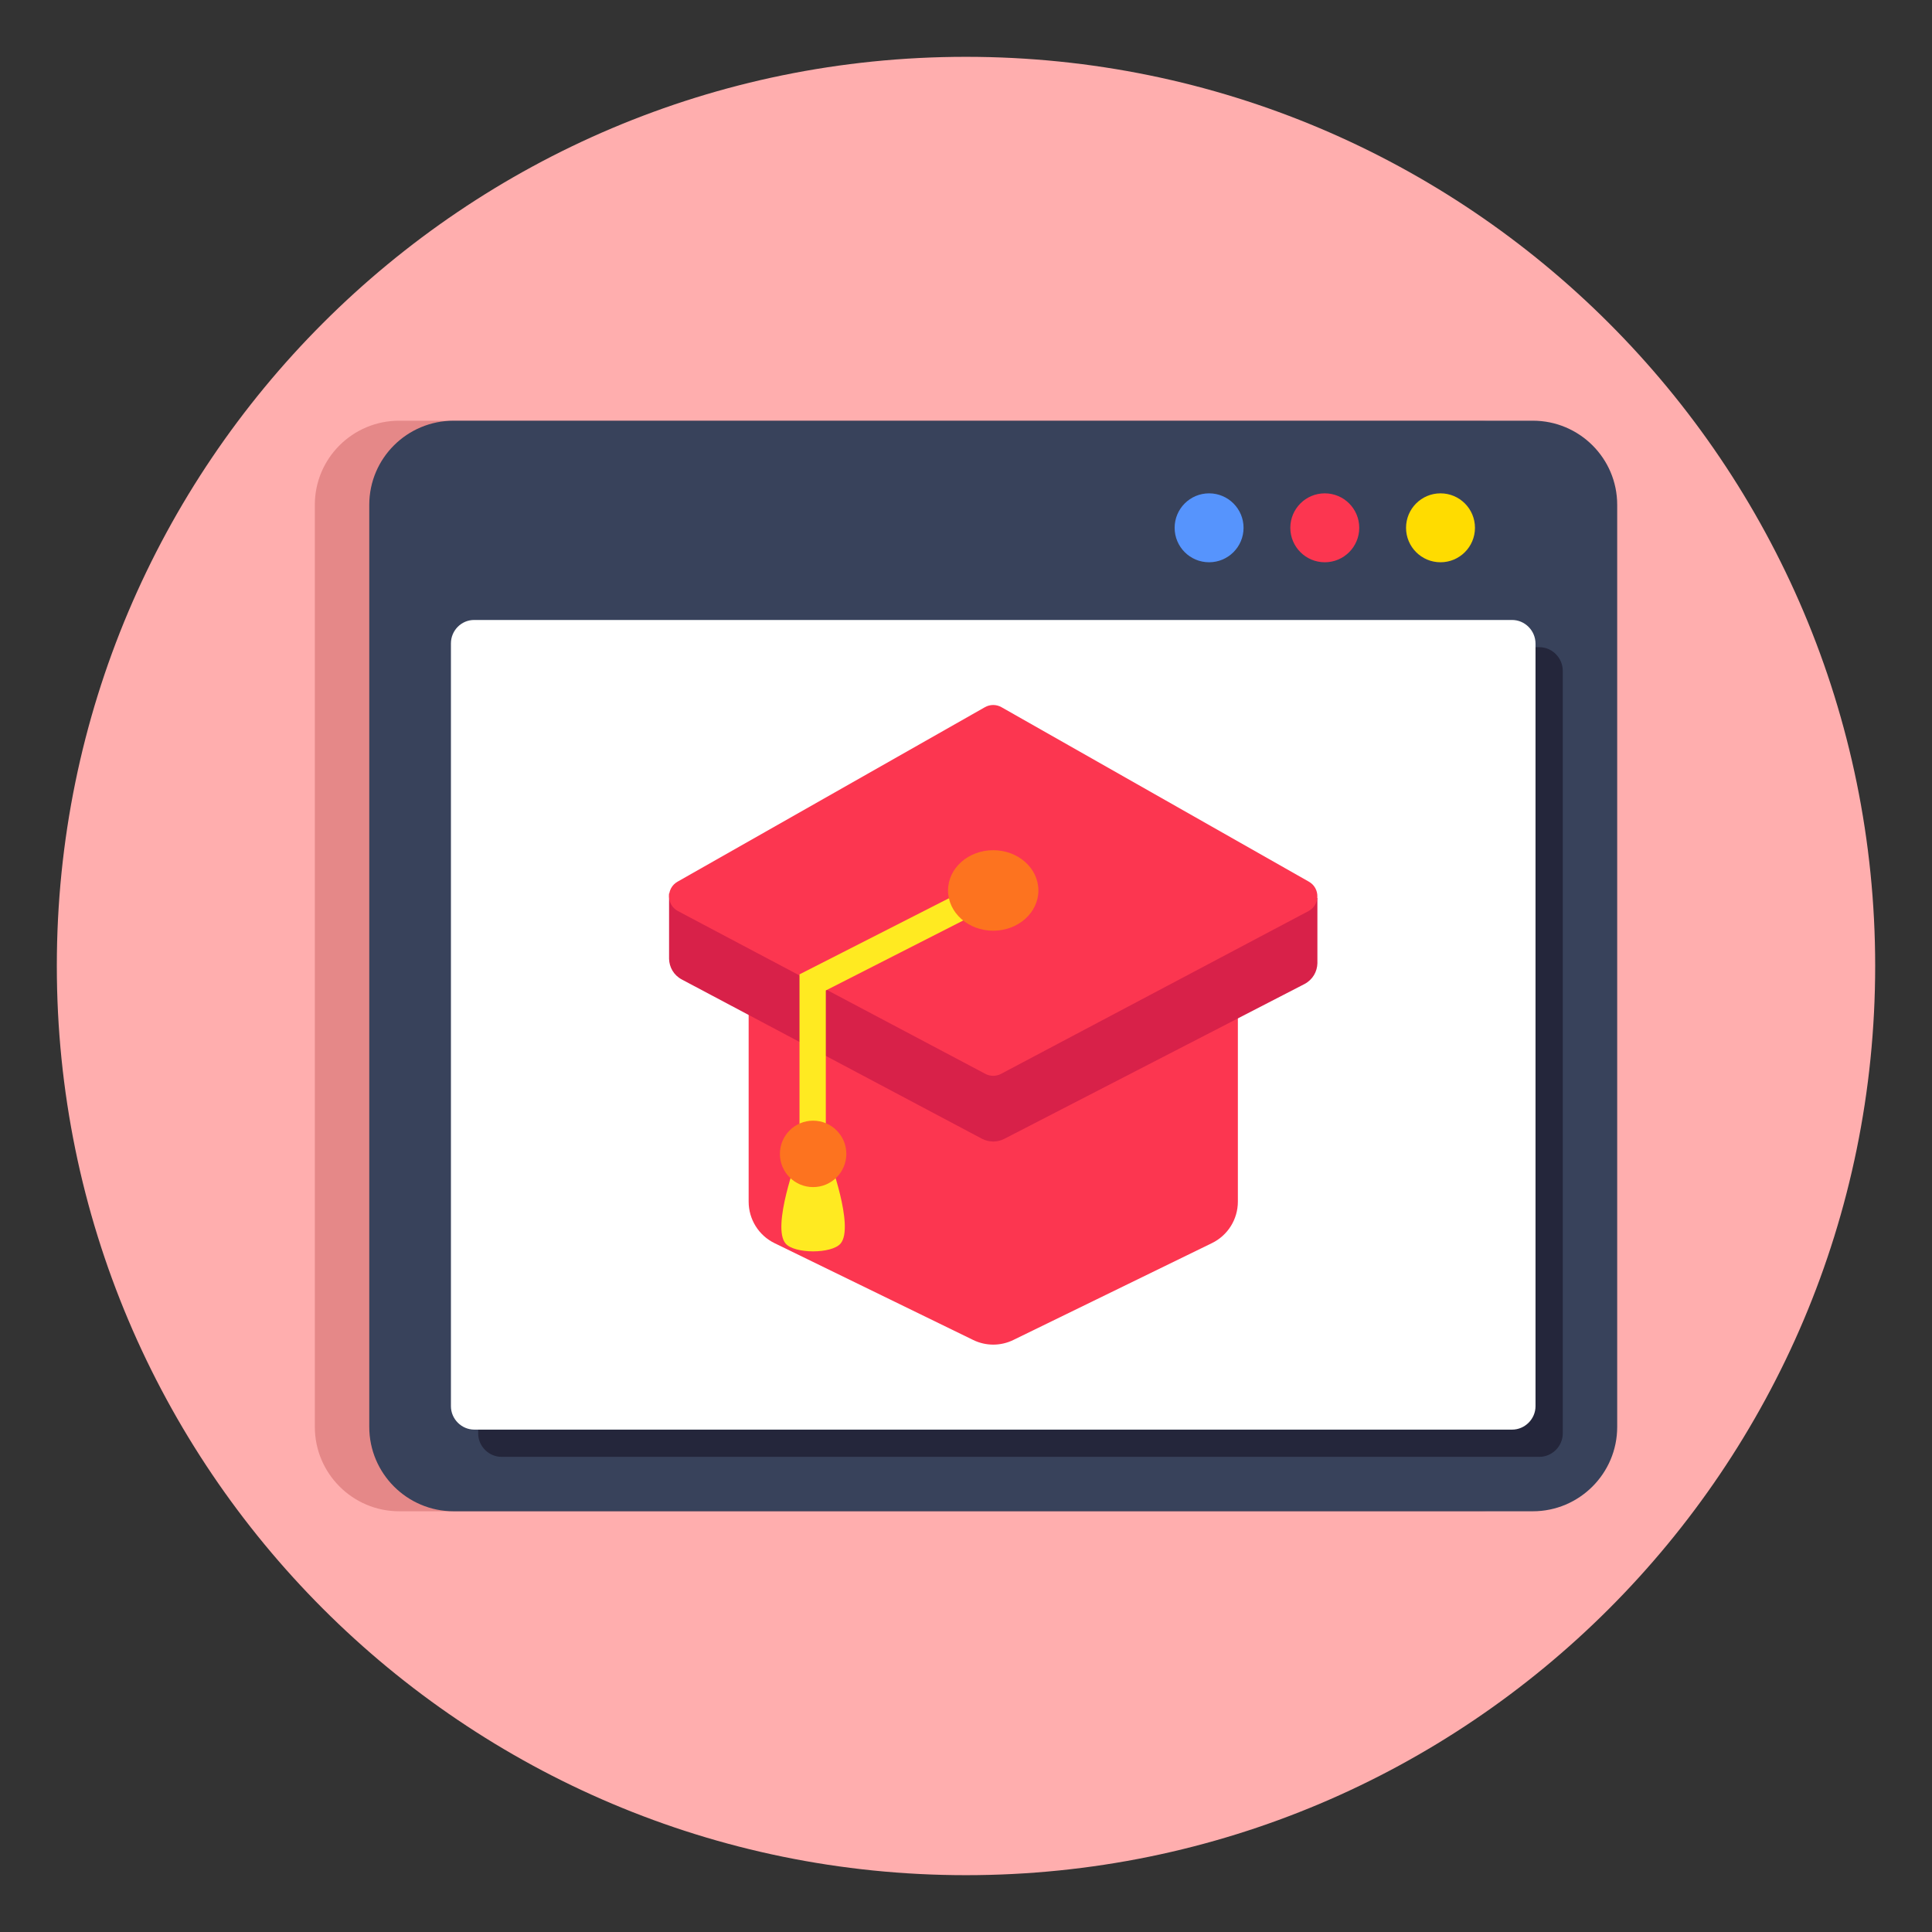
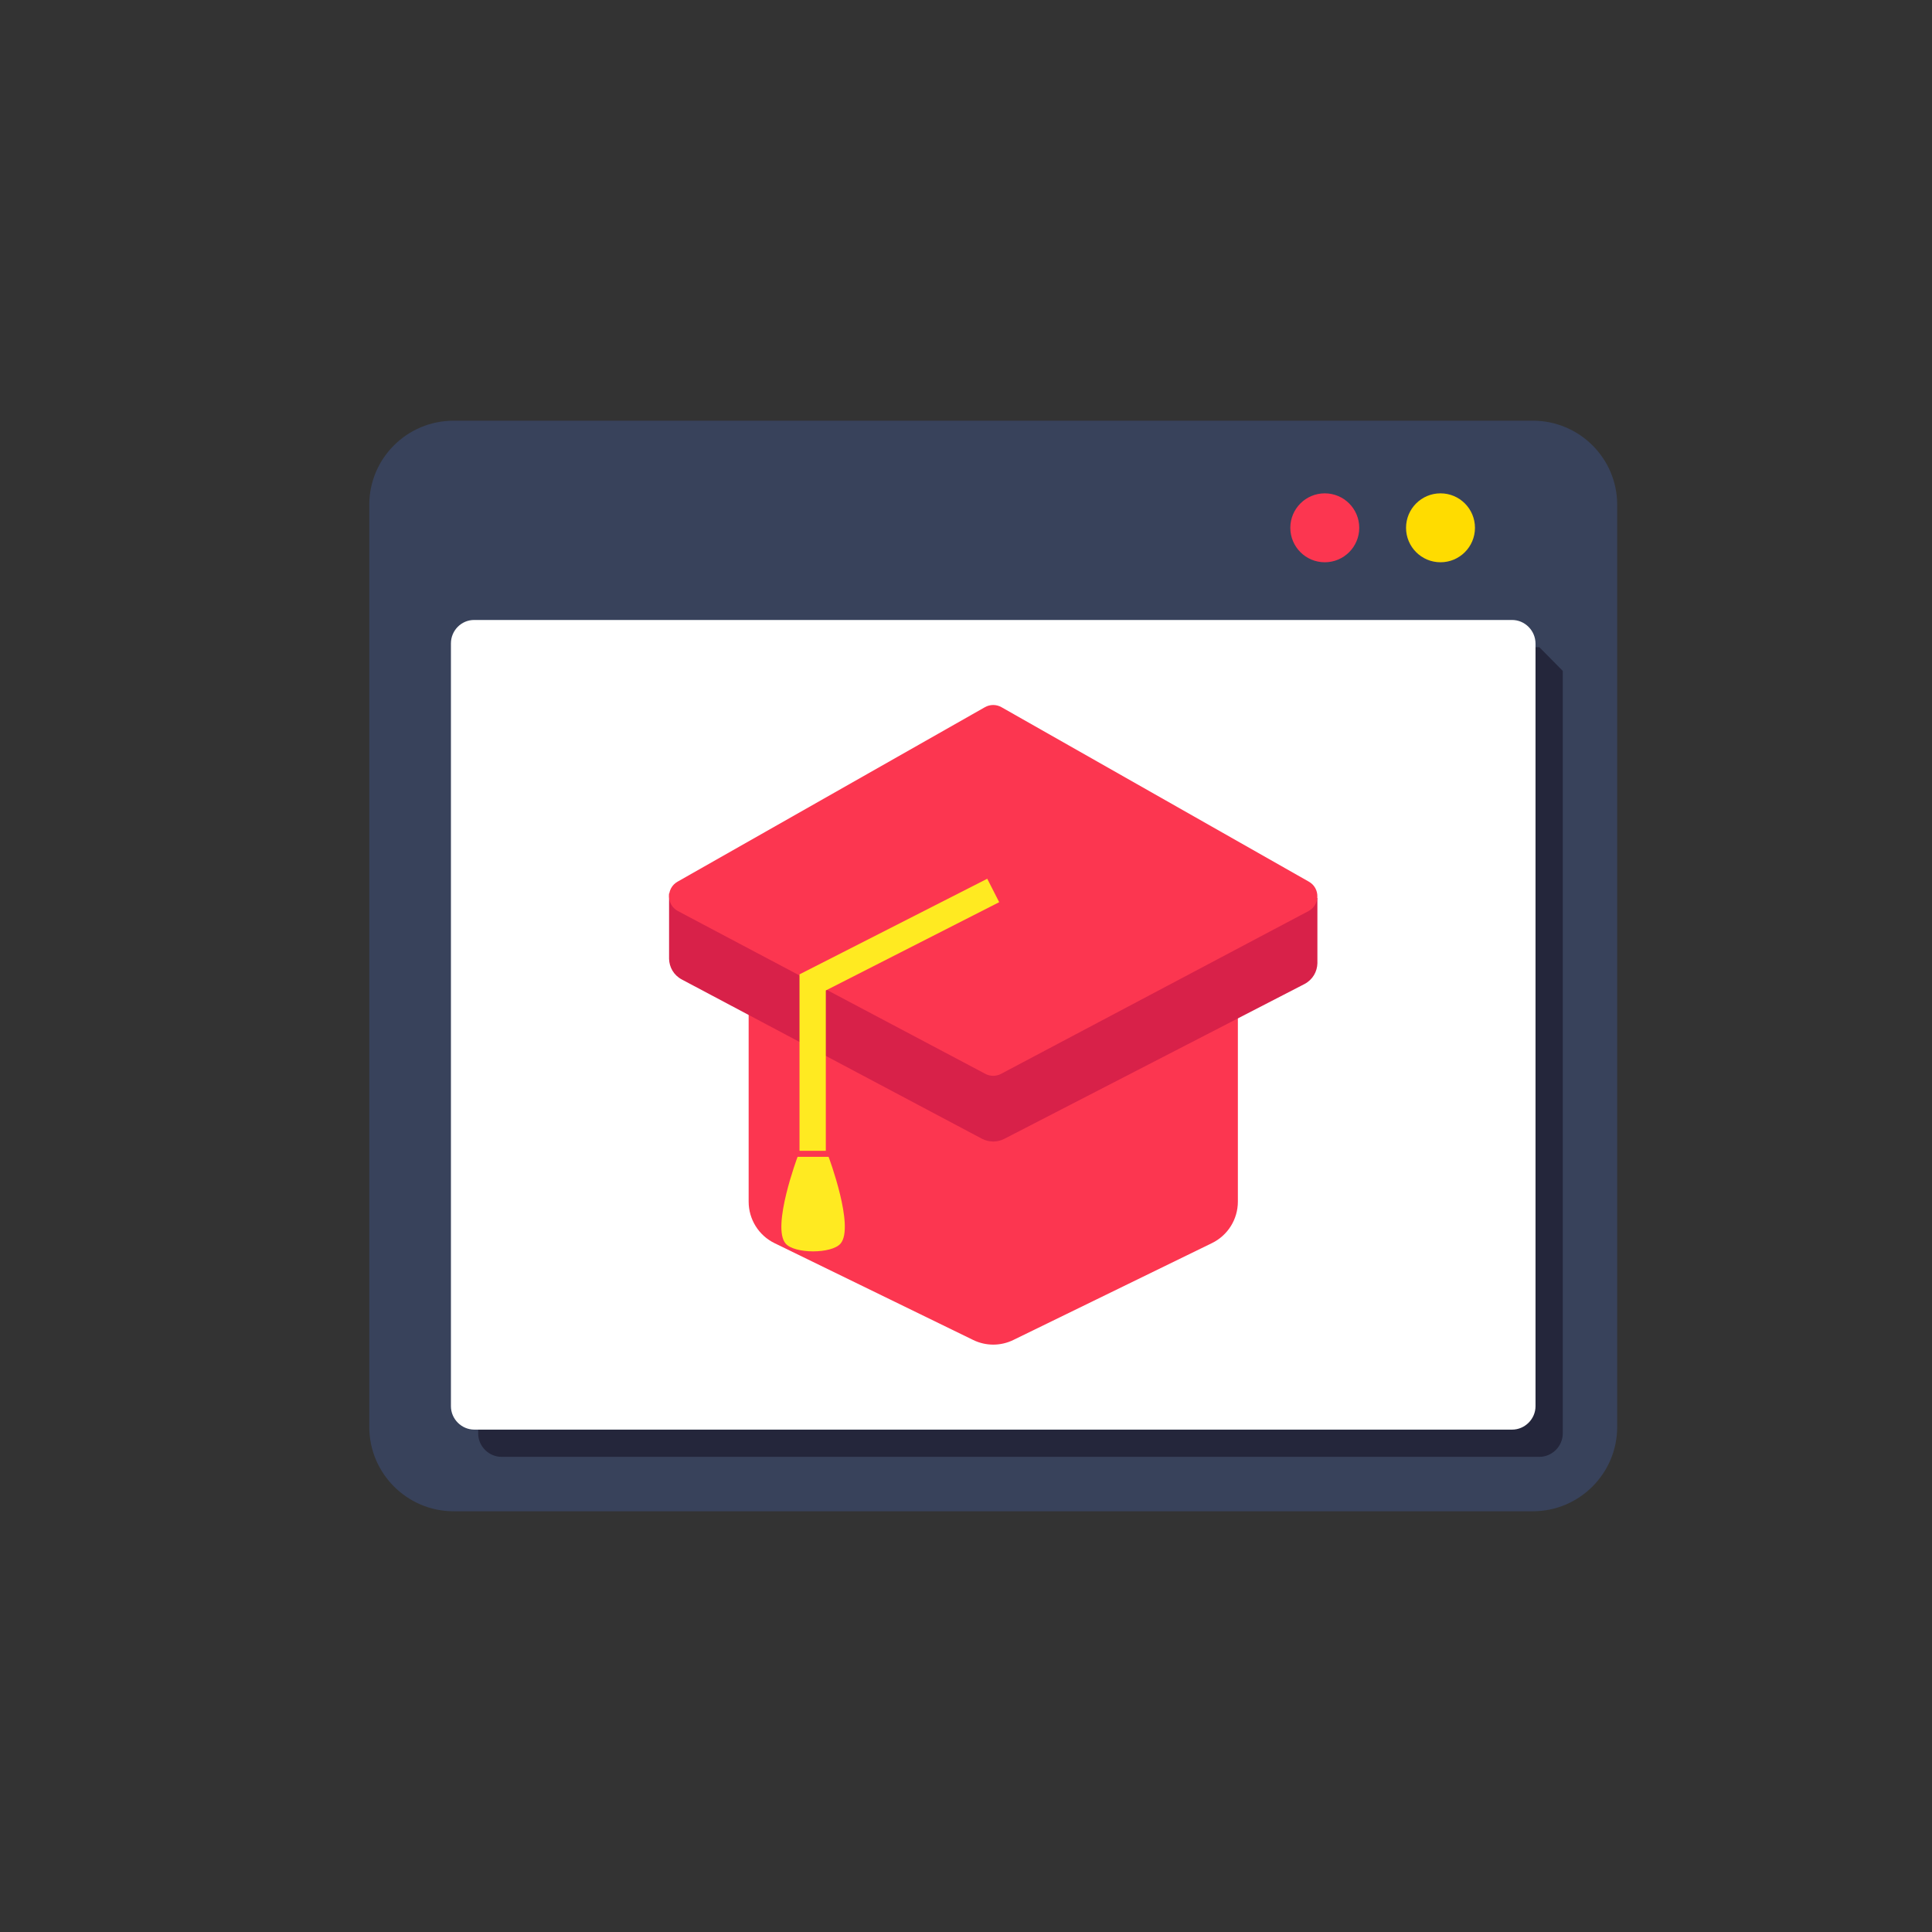
<svg xmlns="http://www.w3.org/2000/svg" id="Layer_1" enable-background="new 0 0 68 68" viewBox="0 0 68 68">
  <rect x="0" y="0" width="68" height="68" fill="#333333" stroke="none" />
  <g>
    <g>
-       <path d="m66 33.999v.001c0 17.673-14.327 32-32 32h-0c-17.673 0-32-14.327-32-32v-.01c0-17.667 14.322-31.99 31.99-31.99h.011c17.673 0 31.999 14.327 31.999 31.999z" fill="#ffaeae" />
-     </g>
+       </g>
    <g>
-       <path d="m55.004 17.768v32.454c0 1.638-1.332 2.97-2.97 2.97h-37.983c-1.638 0-2.97-1.332-2.97-2.97v-32.454c0-1.638 1.332-2.961 2.97-2.961h37.983c1.638 0 2.97 1.323 2.97 2.961z" fill="#e58888" />
      <g>
        <g>
          <g>
            <path d="m56.92 17.768v32.454c0 1.638-1.332 2.97-2.97 2.97h-37.983c-1.638 0-2.97-1.332-2.97-2.97v-32.454c0-1.638 1.332-2.961 2.97-2.961h37.983c1.638 0 2.97 1.323 2.97 2.961z" fill="#38425b" />
-             <path d="m55.004 23.613v26.839c0 .45-.374.824-.824.824h-36.526c-.451 0-.824-.374-.824-.824v-26.849c0-.45.364-.824.814-.824h36.536c.45 0 .824.374.824.834z" fill="#24263b" />
+             <path d="m55.004 23.613v26.839c0 .45-.374.824-.824.824h-36.526c-.451 0-.824-.374-.824-.824v-26.849c0-.45.364-.824.814-.824h36.536z" fill="#24263b" />
            <circle cx="50.701" cy="18.577" fill="#ffdc00" r="1.213" />
            <circle cx="46.628" cy="18.577" fill="#fc3650" r="1.213" />
-             <circle cx="42.556" cy="18.577" fill="#5694fd" r="1.213" />
            <path d="m54.045 22.655v26.839c0 .45-.374.824-.824.824h-36.526c-.451 0-.824-.374-.824-.824v-26.849c0-.45.364-.824.814-.824h36.536c.45 0.0.824.374.824.834z" fill="#fff" />
          </g>
          <g>
            <g>
              <path d="m43.569 34.682v7.611c0 .62-.352 1.189-.916 1.462l-6.981 3.405c-.449.222-.976.222-1.425 0l-6.986-3.405c-.56-.273-.911-.842-.911-1.462v-7.611z" fill="#fc3650" />
              <g>
                <path d="m46.368 31.602v2.307c-.009.288-.161.569-.451.724l-10.562 5.447c-.248.13-.545.13-.793 0l-10.562-5.604c-.291-.154-.442-.436-.451-.724v-2.307l4.228.157 6.764-3.839c.26-.148.575-.148.836 0l6.764 3.839z" fill="#d82149" />
                <path d="m46.053 32.068-10.819 5.728c-.173.092-.38.092-.553-0l-10.818-5.728c-.412-.218-.421-.806-.015-1.036l10.818-6.141c.181-.103.403-.103.583-0l10.819 6.141c.406.23.397.818-.015 1.036z" fill="#fc3650" />
              </g>
              <g>
                <path d="m29.066 40.504v-5.643l6.102-3.107-.42-.825-6.608 3.365v6.21z" fill="#ffea21" />
              </g>
              <path d="m29.584 43.771c-.317.364-1.614.364-1.931 0-.507-.581.419-3.054.419-3.054h1.092s.926 2.473.419 3.054z" fill="#ffea21" />
              <g fill="#fd731f">
-                 <circle cx="28.619" cy="40.613" r="1.169" />
-                 <ellipse cx="34.958" cy="31.341" rx="1.59" ry="1.417" />
-               </g>
+                 </g>
            </g>
          </g>
        </g>
      </g>
    </g>
  </g>
</svg>